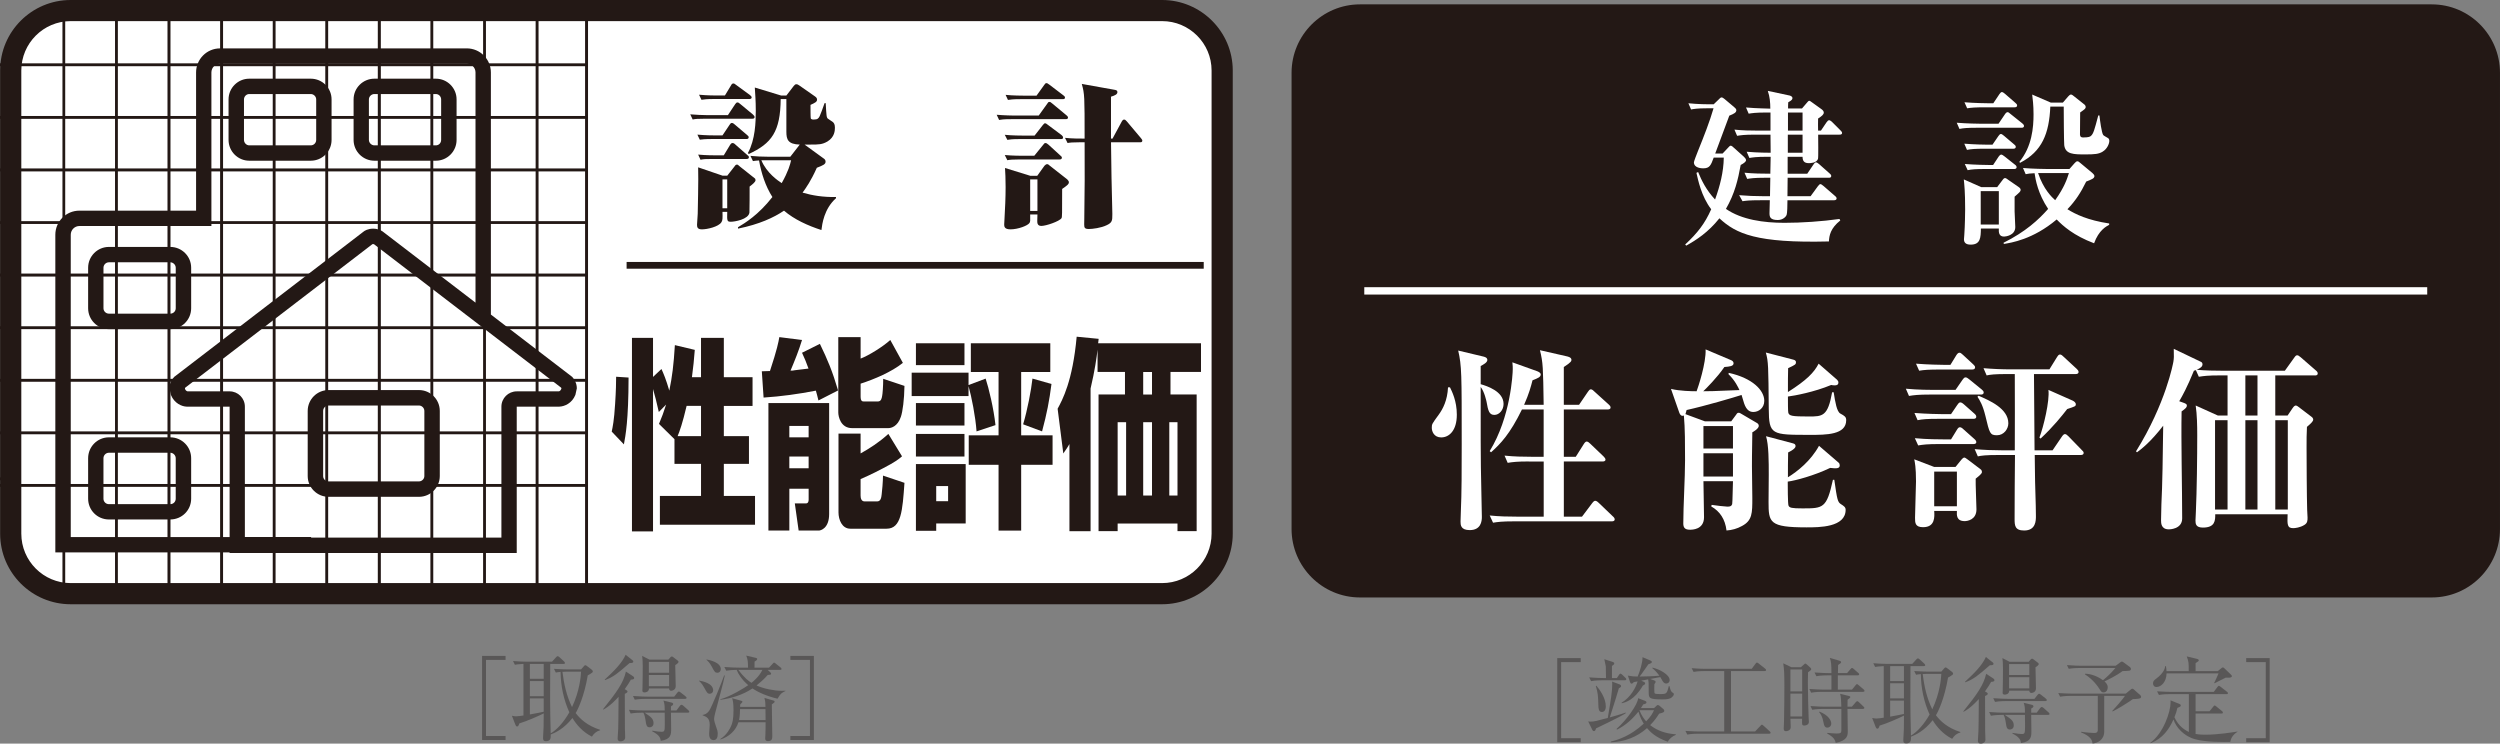
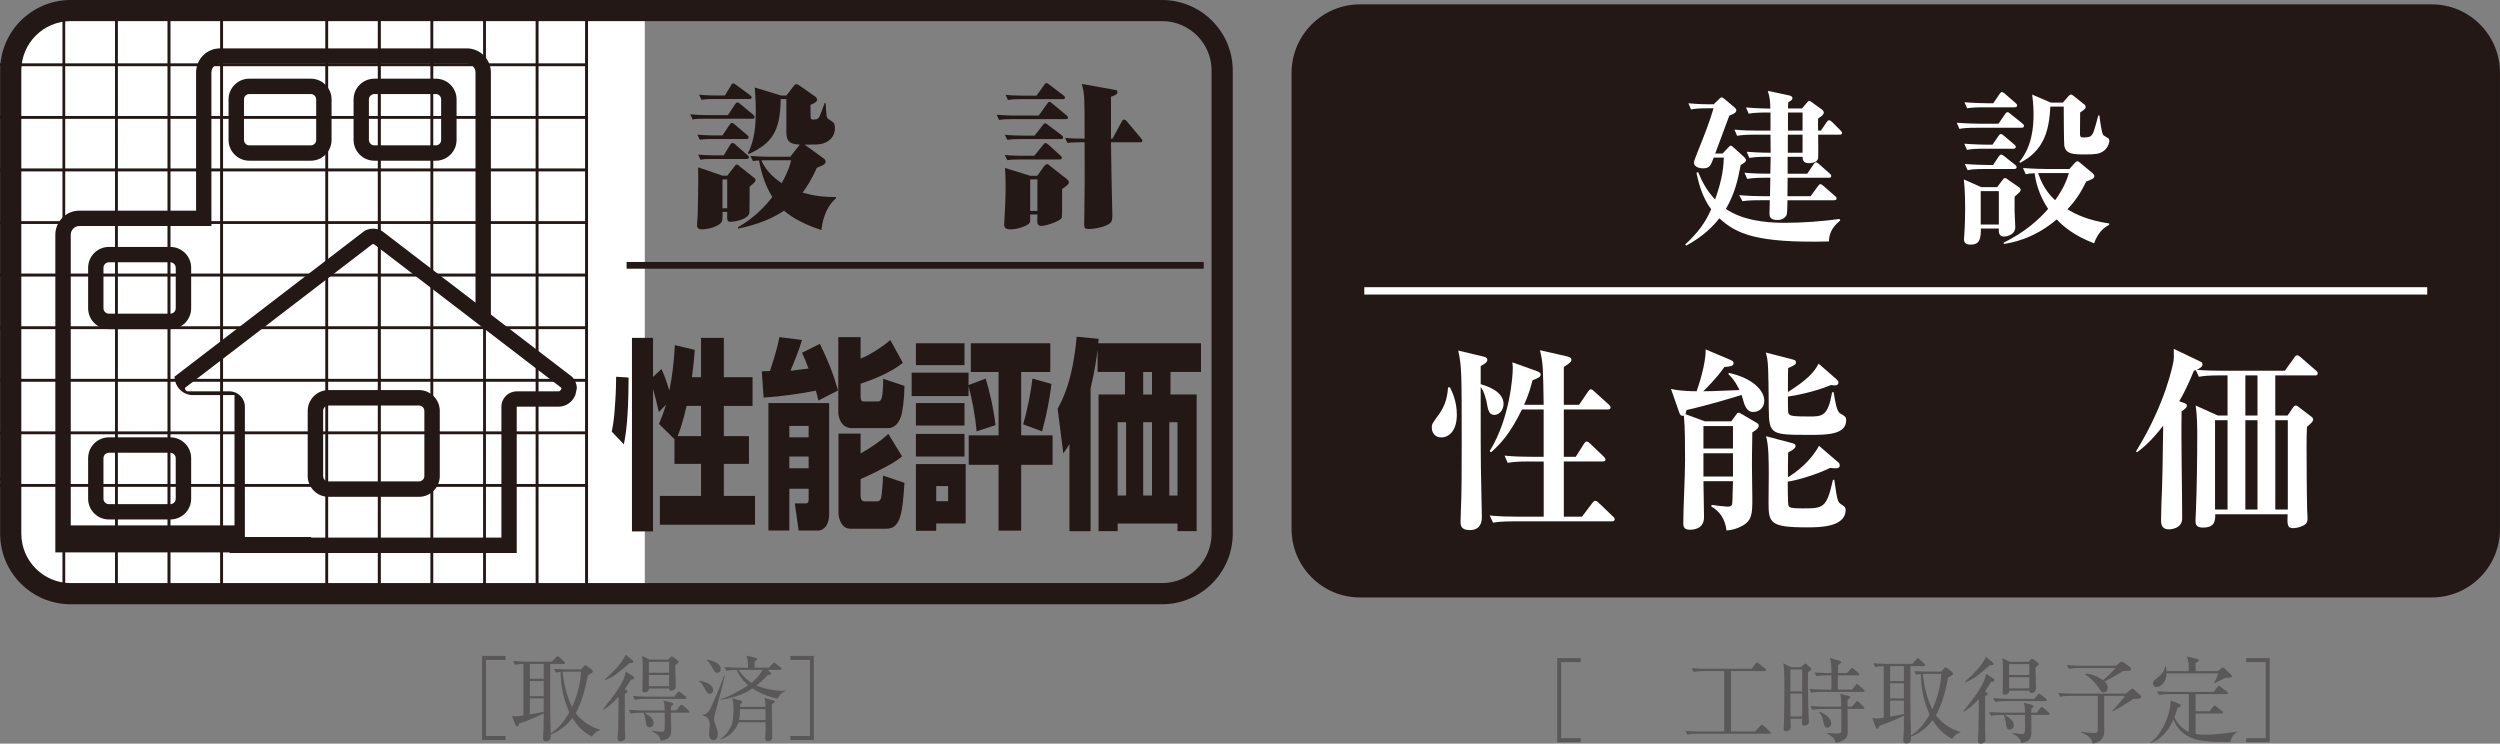
<svg xmlns="http://www.w3.org/2000/svg" id="_レイヤー_2" data-name="レイヤー 2" viewBox="0 0 180.413 53.663">
  <rect x="0" y="0" width="180.413" height="53.663" fill="#808080" stroke="none" />
  <defs>
    <style>
      .cls-1 {
        fill: #231815;
      }

      .cls-2 {
        fill: #fff;
      }

      .cls-3 {
        fill: #595757;
      }

      .cls-4 {
        fill: none;
        stroke: #fff;
        stroke-width: .531px;
      }
    </style>
  </defs>
  <g id="_文字" data-name="文字">
    <g>
      <path class="cls-1" d="M175.487.315h-77.344c-2.719,0-4.937,2.218-4.937,4.94v32.921c0,2.724,2.218,4.94,4.937,4.94h77.344c2.73,0,4.925-2.216,4.925-4.94V5.255c0-2.721-2.196-4.94-4.925-4.94Z" />
      <g>
        <path class="cls-2" d="M131.982,17.424c-5.228.133-6.704-.557-7.901-1.67-.812,1.017-1.658,1.562-2.396,1.973l-.072-.085c.884-.822,1.416-1.5,1.876-2.541-.715-.932-.956-2.142-1.065-2.626l.121-.061c.254.617.581,1.295,1.223,1.984.351-.968.616-1.984.629-3.024h-.727c-.205.557-.29.774-.762.774-.097,0-.666-.013-.666-.436,0-.061.182-.545.291-.811.423-1.041.858-2.154,1.125-3.086h-.496c-.665,0-.932.048-1.125.085l-.194-.448c.738.073,1.355.073,1.452.073h.375l.352-.339c.084-.085.145-.157.218-.157.061,0,.145.061.218.12l.689.581c.061.049.157.133.157.218,0,.17-.146.254-.508.399-.146.388-.859,2.299-1.017,2.734h.532l.388-.411c.061-.061.133-.157.193-.157.072,0,.157.072.242.157l.701.629c.061.049.17.17.17.255,0,.133-.206.254-.388.351-.193,1.064-.423,2.057-1.064,3.17,1.138.787,2.734,1.005,4.223,1.005,1.223,0,2.698-.097,3.969-.278l.061.108c-.714.569-.798,1.089-.822,1.513ZM132.757,9.716h-1.549c0,.303.024,1.658-.013,1.755-.108.303-.58.303-.665.303-.339,0-.448-.17-.448-.46h-1.076v1.222h1.415l.448-.665c.061-.085.108-.157.182-.157.072,0,.182.097.229.133l.75.665c.061.049.121.109.121.182,0,.134-.108.134-.182.134h-2.964l-.013,1.331h1.67l.521-.714c.085-.109.133-.157.182-.157.061,0,.108.036.229.133l.823.714c.048.036.121.097.121.182,0,.121-.121.133-.182.133h-3.364c0,.351-.012.943-.061,1.064-.036.097-.241.363-.641.363-.557,0-.594-.242-.594-.496,0-.133.024-.786.024-.932h-.665c-.848,0-1.077.036-1.307.072l-.242-.436c.568.049,1.149.073,1.73.073h.496l.023-1.331h-.362c-.835,0-1.065.048-1.307.084l-.194-.447c.63.061,1.271.072,1.863.072.013-.399.024-1.137.024-1.222h-.229c-.835,0-1.065.048-1.307.085l-.194-.448c.823.072,1.646.072,1.73.072l-.012-1.307h-1.102c-.835,0-1.076.049-1.307.085l-.193-.447c.568.06,1.138.072,1.718.072h.884v-1.307h-.267c-.835,0-1.064.048-1.307.084l-.193-.447c.799.072,1.585.072,1.754.085,0-.448-.036-.859-.181-1.283l1.536.327c.073.012.242.061.242.193,0,.085-.036.157-.303.303-.012.146-.012.266-.012.447h1.004l.352-.411c.048-.061.12-.146.169-.146.061,0,.133.073.193.109l.69.496c.108.072.169.169.169.242,0,.145-.133.254-.411.436-.013.108,0,.738,0,.871h.205l.399-.593c.061-.085.121-.157.194-.157.06,0,.157.072.218.133l.593.593c.072.072.121.121.121.193,0,.121-.121.121-.182.121ZM130.082,9.716h-1.064v1.307h1.064v-1.307ZM130.082,8.119h-1.053v1.307h1.053v-1.307Z" />
        <path class="cls-2" d="M145.88,9.219h-3.17c-.738,0-1.005.024-1.307.085l-.194-.447c.727.06,1.585.072,1.719.072h1.295l.459-.678c.061-.097.134-.157.194-.157s.121.048.218.133l.847.678c.061.049.121.109.121.182,0,.121-.109.133-.182.133ZM145.384,14.193v1.053c0,.314.049.822.049,1.138,0,.616-.714.689-.812.689-.387,0-.387-.339-.375-.581h-1.294c-.013.653-.024,1.162-.738,1.162-.375,0-.484-.17-.484-.388,0-.072.024-.242.024-.314.048-.678.061-1.634.061-1.84,0-1.294-.061-1.803-.097-2.165l1.258.557h1.149l.339-.448c.085-.121.146-.206.23-.206.072,0,.157.073.242.134l.75.521c.085.06.133.12.133.193,0,.121-.048.157-.436.496ZM145.287,10.732h-2.033c-.738,0-1.004.024-1.307.085l-.193-.448c.738.061,1.585.073,1.718.073h.315l.423-.617c.049-.073.121-.157.182-.157.072,0,.133.061.229.133l.727.617c.061.048.121.097.121.182,0,.108-.097.133-.182.133ZM145.384,7.744h-2.117c-.738,0-1.005.023-1.307.072l-.194-.436c.727.061,1.585.072,1.719.072h.362l.437-.653c.048-.061.108-.157.181-.157.073,0,.17.085.23.133l.75.653c.061.061.121.098.121.182,0,.109-.097.134-.182.134ZM145.348,12.196h-2.045c-.738,0-1.005.024-1.307.085l-.206-.447c.738.061,1.598.072,1.73.072h.314l.399-.605c.049-.072.121-.145.182-.145.072,0,.146.061.229.121l.763.604c.072.049.121.109.121.182,0,.121-.109.133-.182.133ZM144.246,13.794h-1.307v2.408h1.307v-2.408ZM151.119,17.556c-1.476-.557-2.238-1.246-2.698-1.718-1.718,1.452-3.304,1.682-3.812,1.767l-.024-.085c1.573-.786,2.518-1.646,3.219-2.444-.726-1.089-.907-2.081-.979-2.577-.315.012-.473.036-.642.072l-.193-.447c.726.061,1.585.072,1.718.072h1.634l.363-.411c.084-.097.145-.146.218-.146.061,0,.133.061.218.134l.858.714c.049.048.146.133.146.218,0,.169-.193.242-.593.399-.388.798-.787,1.403-1.355,1.996.581.363,1.477.799,3.013,1.028v.097c-.205.109-.75.388-1.089,1.331ZM151.749,10.938c-.291.182-.594.205-1.259.205-.835,0-1.44,0-1.524-.665-.024-.254-.036-2.287-.036-2.65v-.133h-.969c-.084,1.948-.593,3.23-2.178,4.054l-.061-.061c.92-1.102,1.028-2.505,1.028-3.437,0-.665-.061-1.125-.097-1.428l1.343.581h.872l.375-.436c.061-.061.133-.146.205-.146.073,0,.146.061.218.121l.702.557c.072.048.146.121.146.218,0,.108-.036.145-.399.399,0,.314-.013,1.513-.013,1.597.013.097.024.206.23.206.411,0,.496-.061.557-.109.182-.157.254-.423.532-1.476h.085c.036.326.157,1.271.278,1.415.023.037.266.17.326.206.073.036.109.109.109.218,0,.182-.146.568-.472.763ZM147.078,12.487c.387,1.174,1.004,1.754,1.234,1.96.677-.956.858-1.537.992-1.96h-2.227Z" />
      </g>
      <g>
        <path class="cls-2" d="M104.638,27.952c.142.296.494.974.494,1.976,0,1.144-.551,1.638-1.129,1.638-.522,0-.678-.438-.678-.692,0-.268.014-.282.508-.959.297-.409.621-1.03.663-1.962h.142ZM107.009,25.721c.113.028.325.07.325.254s-.269.325-.48.438v1.312c.438.127,1.651.509,1.651,1.426,0,.438-.311.791-.663.791-.381,0-.452-.311-.564-.946-.015-.057-.142-.705-.424-1.072,0,4.191,0,4.502.015,5.801,0,.564.07,3.077.07,3.585,0,.311-.07.945-.875.945-.649,0-.664-.366-.664-.621,0-.282.057-1.496.057-1.75.015-.805.028-1.143.028-3.811,0-5.109,0-5.674-.254-6.775l1.778.424ZM110.326,33.301c-.861,0-1.172.043-1.524.1l-.227-.522c.664.07,1.327.085,2.005.085h.818v-3.416h-1.566c-.875,1.792-1.553,2.484-2.23,3.091l-.099-.085c1.51-2.441,1.665-5.575,1.665-5.913,0-.142,0-.255-.027-.494l1.807.648c.099.043.239.113.239.227,0,.184-.197.268-.593.423-.112.438-.254.975-.606,1.765h1.411c-.042-2.71-.042-3.021-.269-3.938l1.92.438c.127.028.353.084.353.254,0,.084,0,.169-.55.522v2.724h1.101l.635-.932c.057-.085.128-.184.212-.184.099,0,.198.099.269.17l1.03.932c.057.056.127.112.127.211,0,.127-.127.142-.212.142h-3.161v3.416h.86l.579-.918c.07-.113.141-.184.212-.184.084,0,.184.085.254.155l.96.918c.07.07.141.155.141.226,0,.127-.127.141-.212.141h-2.794v3.98h1.312l.733-.974c.1-.127.155-.17.227-.17.099,0,.226.128.254.155l1.002.96c.085.071.142.142.142.227,0,.127-.128.141-.212.141h-7.043c-.875,0-1.172.042-1.524.099l-.24-.522c.678.071,1.341.085,2.019.085h1.877v-3.98h-1.072Z" />
        <path class="cls-2" d="M126.527,29.73c-.254,0-.494-.127-.663-.621-.028-.099-.155-.522-.184-.607-.564.184-2.625.791-3.966,1.087-.028.099-.057.226-.085.297l1.411.521h1.892l.367-.493c.042-.071.084-.127.169-.127s.127.042.184.07l1.129.663c.057.028.142.099.142.212,0,.197-.381.424-.466.466-.028,1.481-.028,2.216-.028,2.441,0,.367.028,1.962.028,2.301,0,1.087,0,1.623-.748,2.019-.354.197-.72.296-1.115.324-.099-.818-.479-1.383-1.101-1.735l.028-.113c.226.042,1.03.127,1.143.127.198,0,.297-.042.339-.184.028-.099.042-1.426.057-1.651h-2.131c0,.226.042,2.371.042,2.598,0,.903-.861.903-1.017.903-.367,0-.479-.155-.479-.452,0-1.271.127-3.289.127-4.559,0-1.073,0-2.357-.085-3.232-.155.07-.268-.028-.324-.184l-.607-1.736c.636.155,1.482.17,1.85.17.112-.297.691-2.033.649-3.021l1.834.776c.1.042.184.112.184.226,0,.212-.282.24-.663.269-.508.748-1.341,1.58-1.524,1.75.396,0,.621,0,2.611-.085-.07-.155-.311-.691-.79-1.144l.014-.099c1.736.381,2.568,1.271,2.568,2.019,0,.522-.409.805-.79.805ZM125.06,30.746h-2.131v1.623h2.131v-1.623ZM125.06,32.708h-2.131v1.68h2.131v-1.68ZM130.593,31.382c-2.753,0-2.937,0-2.95-1.877-.028-3.077-.028-3.416-.212-4.065l1.962.508c.085.028.212.043.212.198s-.057.184-.564.423c-.015.452-.015.946-.015,1.723,1.355-.861,1.878-1.397,2.216-2.047l1.327,1.157c.07.07.099.127.099.197,0,.17-.112.212-.268.212-.085,0-.184-.014-.255-.028-1.214.509-2.653.776-3.119.833,0,.396,0,1.087.028,1.172.07.226.254.268,1.468.268,1.002,0,1.384,0,1.694-1.75h.112c.113.734.227,1.397.48,1.538.311.17.423.24.423.48,0,1.059-1.439,1.059-2.639,1.059ZM130.353,38.057c-2.668,0-2.725-.353-2.725-1.835,0-.311.015-1.68.015-1.962,0-.932,0-2.159-.197-2.78l1.919.508c.085.028.212.043.212.212,0,.184-.396.381-.536.452-.015.282-.015,1.538-.015,1.792.691-.424,1.651-1.186,2.244-2.272l1.412,1.214c.056.042.084.127.084.197,0,.255-.282.227-.691.184-1.144.551-2.513.918-3.062.988,0,.24,0,1.623.057,1.736.07.155.226.197,1.002.197,1.496,0,1.75,0,2.201-2.061h.1c.211,1.468.239,1.609.494,1.765.197.127.324.211.324.395,0,1.271-1.892,1.271-2.837,1.271Z" />
-         <path class="cls-2" d="M142.941,28.473h-3.655c-.861,0-1.172.043-1.524.1l-.226-.522c.86.085,1.849.085,2.004.085h1.581l.508-.734c.07-.099.127-.169.212-.169s.141.042.269.141l.903.734c.07.056.141.127.141.211,0,.142-.127.155-.212.155ZM142.575,34.543c-.015.354.056,1.905.056,2.216,0,.748-.649.848-.847.848-.606,0-.578-.438-.564-.734h-1.638c.028.424.071,1.172-.804,1.172-.579,0-.579-.325-.579-.678,0-.409.07-2.244.07-2.625,0-1.03-.084-1.384-.127-1.596l1.439.551h1.539l.423-.522c.057-.07.142-.155.212-.155.057,0,.127.057.226.127l.932.706c.1.07.113.142.113.226,0,.113-.296.339-.451.466ZM142.405,30.224h-2.498c-.861,0-1.172.028-1.524.099l-.226-.522c.86.07,1.849.085,2.004.085h.635l.452-.664c.07-.099.127-.183.212-.183.084,0,.155.042.282.155l.733.648c.085.071.142.142.142.227,0,.141-.113.155-.212.155ZM142.405,32.045h-2.456c-.875,0-1.171.042-1.524.099l-.239-.522c.86.085,1.862.085,2.018.085h.593l.424-.691c.07-.113.127-.184.212-.184s.169.057.268.155l.776.691c.1.085.142.155.142.227,0,.127-.127.141-.212.141ZM142.32,26.667h-2.301c-.86,0-1.171.028-1.523.085l-.227-.508c.861.07,1.85.085,2.005.085h.479l.424-.692c.056-.084.127-.184.226-.184.07,0,.141.043.254.155l.748.692c.085.084.127.127.127.211,0,.128-.112.155-.212.155ZM141.22,34.035h-1.638v2.498h1.638v-2.498ZM150.14,32.835h-3.303c.015.918.015,1.031.015,1.186,0,.89.07,2.329.07,3.219,0,.324,0,1.044-.847,1.044-.678,0-.691-.366-.691-.847,0-1.284.014-3.331.028-4.602h-1.158c-.974,0-1.256.043-1.523.1l-.227-.522c.664.057,1.341.085,2.005.085h.889c.015-.791,0-4.63,0-5.505h-.508c-.974,0-1.257.042-1.524.099l-.226-.522c.663.057,1.326.085,2.004.085h2.752l.551-.89c.042-.07.113-.183.212-.183s.197.099.268.169l.946.875c.057.057.127.127.127.212,0,.141-.127.155-.212.155h-3.006c.014,1.496.027,4.234.042,5.505h1.299l.663-.975c.085-.127.155-.197.226-.197.085,0,.155.057.254.155l.946.974c.099.099.155.142.155.226,0,.142-.142.155-.227.155ZM144.113,31.41c-.508,0-.536-.142-.833-1.384-.197-.805-.396-1.115-.578-1.397l.084-.07c.776.339,2.146.918,2.146,1.99,0,.409-.324.861-.818.861ZM149.181,29.518c-.396.508-.988,1.256-1.92,2.131l-.085-.07c.297-.776.748-2.653.649-3.443l1.75.775c.085.043.227.128.227.269,0,.142-.071.155-.621.339Z" />
        <path class="cls-2" d="M167.047,27.091h-2.851v2.894h.89l.353-.522c.112-.169.184-.197.24-.197.056,0,.155.057.197.099l.945.72c.057.042.113.113.113.197,0,.142-.24.339-.452.522-.028.621-.028.805-.028,1.482,0,.847.015,3.627.043,4.502,0,.085.028.494.028.564,0,.212,0,.396-.24.537-.297.184-.663.226-.79.226-.438,0-.438-.24-.409-1.002h-5.223c0,.438,0,.96-.89.96-.508,0-.536-.269-.536-.509,0-.127.015-.451.028-.621.07-1.51.099-3.952.099-5.532,0-.678-.014-1.482-.112-2.146l1.595.72h.705v-2.894h-.55c-.861,0-1.172.042-1.524.099l-.212-.479-.142.042c-.479,1.172-.818,1.793-1.059,2.202l.354.127c.141.057.197.099.197.184,0,.127-.085.212-.381.423-.042,2.146.042,5.575.042,7.721,0,.791-.932.791-.96.791-.564,0-.564-.452-.564-.664,0-.635.043-1.651.071-2.286.028-.974.042-1.341.084-4.531-.903,1.172-1.566,1.68-1.891,1.92l-.071-.07c2.16-3.473,2.682-6.38,2.696-6.465.042-.268.042-.339.028-.932l1.919.918c.071.028.155.07.155.197,0,.17-.155.282-.423.396.635.057,1.284.07,1.934.07h4.432l.678-.945c.099-.142.141-.17.212-.17.07,0,.112.028.254.142l1.087.945c.084.07.141.127.141.226,0,.128-.112.142-.212.142ZM160.752,30.323h-.903v6.45h.903v-6.45ZM162.912,27.091h-.875v2.894h.875v-2.894ZM162.912,30.323h-.875v6.45h.875v-6.45ZM165.1,30.323h-.903v6.45h.903v-6.45Z" />
      </g>
      <line class="cls-4" x1="98.454" y1="20.991" x2="175.161" y2="20.991" />
    </g>
    <g>
      <rect class="cls-1" y="34.452" width="42.374" height=".205" />
      <g>
-         <path class="cls-2" d="M42.696.571h41.287c2.384,0,4.328,1.94,4.328,4.33v33.423c0,2.394-1.944,4.332-4.328,4.332h-41.287V.571Z" />
        <path class="cls-2" d="M46.533.571H5.256C2.869.571.923,2.51.923,4.9v33.423c0,2.394,1.946,4.332,4.333,4.332h41.276V.571Z" />
        <path class="cls-1" d="M5.102,0C2.286,0,.01,2.283.01,5.086v33.427c0,2.808,2.277,5.093,5.092,5.093h78.764c2.8,0,5.096-2.285,5.096-5.093V5.086c0-2.803-2.296-5.086-5.096-5.086H5.102ZM1.538,38.513V5.086c0-1.961,1.596-3.562,3.564-3.562h78.764c1.966,0,3.568,1.601,3.568,3.562v33.427c0,1.966-1.602,3.566-3.568,3.566H5.102c-1.967,0-3.564-1.6-3.564-3.566" />
        <path class="cls-1" d="M48.901,31.472c.148-.353.355-.933.649-2.181h1.039v2.181h-1.688ZM48.675,33.473h1.915v2.318h-2.968v2.077h6.865v-2.077h-2.251v-2.318h1.813v-2h-1.813v-2.181h2.072v-2.069h-2.072v-2.84h-1.647v2.84h-.655c.104-.765.148-1.256.206-1.974l-1.437-.343c-.088,1.445-.194,2.273-.402,3.286-.239-.822-.418-1.238-.567-1.563l-.608.573v-2.819h-1.52v13.964h1.52v-10.271c.148.506.241.876.418,1.656l.527-.537c-.18.571-.303.895-.515,1.396l1.118,1.102v1.781ZM44.463,27.188c0,.38-.01,1.002-.073,1.961-.073,1.201-.175,1.66-.245,1.998l.879.923c.117-.628.332-1.72.337-4.824l-.898-.058Z" />
        <path class="cls-1" d="M58.355,31.56h-1.393v-.821h1.393v.821ZM55.453,38.288h1.51v-3.017h1.393v.766c0,.093-.008.292-.193.292h-.805l.276,1.959h1.459c.123,0,.742-.149.742-1.19v-8.011h-4.382v9.201ZM58.355,33.793h-1.393v-.848h1.393v.848ZM60.495,24.327v5.436c0,.294.168,1.133.995,1.133h2.615c.203,0,.67-.11.909-.823.127-.375.242-1.234.257-2.224l-1.535-.513c0,.528-.042,1.091-.077,1.245-.032.167-.064.392-.32.392h-.972c-.131,0-.261,0-.261-.366v-.92c.988-.319,2.233-.844,3.05-1.5l-.908-1.651c-.524.475-1.533,1.108-2.142,1.342v-1.55h-1.611ZM60.51,36.975c0,.53.254,1.179.853,1.179h2.619c1.063,0,1.147-1.306,1.289-3.31l-1.548-.522c-.007.452-.064,1.11-.097,1.353-.026.225-.062.51-.328.51h-.902c-.235,0-.292-.225-.292-.428v-1.183c.261-.119.76-.323,1.642-.792.826-.428,1.109-.641,1.349-.851l-.986-1.618c-.676.617-1.382,1.063-2.004,1.409v-1.429h-1.595v5.679ZM60.479,28.176c-.411-1.401-.754-2.21-1.311-3.362l-1.29.643c.198.421.284.637.468,1.14-.154.014-.844.105-.976.119-.147.031-.198.031-.322.031.303-.72.596-1.439.829-2.211l-1.637-.208c-.062.354-.151.857-.676,2.447-.095,0-.504.019-.587.019l.127,1.897c1.264-.083,2.513-.254,3.773-.5.071.28.117.391.186.709l1.414-.723Z" />
        <path class="cls-1" d="M68.42,36.169h-.858v-1.091h.858v1.091ZM70.061,26.844h2v4.57h-2.152v2.128h2.152v4.747h1.632v-4.747h2.266v-2.128h-2.266v-4.57h2.102v-2.072h-5.734v2.072ZM66.098,26.352h3.503v-1.58h-3.503v1.58ZM74.508,27.321c-.088.821-.368,2.282-.674,3.299l1.367.511c.35-1.303.522-2.205.679-3.421l-1.371-.39ZM66.098,38.306h1.464v-.53h2.127v-4.287h-3.591v4.817ZM71.839,30.678c-.129-1.203-.488-2.682-.71-3.356l-1.234.466v-.894h-4.104v1.687h4.104v-.717c.214.752.503,2.195.578,3.268l1.367-.454ZM66.098,30.71h3.503v-1.623h-3.503v1.623ZM66.098,32.945h3.503v-1.63h-3.503v1.63Z" />
        <path class="cls-1" d="M83.135,28.47h-.636v-1.626h.636v1.626ZM77.176,38.332h1.526v-10.293c.315-1.338.431-2.208.504-2.807v1.611h1.978v1.626h-1.907v9.862h1.378v-.549h4.319v.549h1.383v-9.862h-1.888v-1.626h2.202v-2.072h-7.422l.036-.319-1.586-.154c-.292,3.226-1.033,4.561-1.375,5.198l.41,3.228c.244-.347.299-.43.443-.679v6.287ZM83.135,35.759h-.636v-5.29h.636v5.29ZM81.266,35.759h-.611v-5.29h.611v5.29ZM84.974,35.759h-.591v-5.29h.591v5.29Z" />
        <rect class="cls-1" x="45.219" y="18.904" width="41.648" height=".487" />
-         <path class="cls-1" d="M41.283,27.188l-.032-.021-5.826-4.467V5.228c0-.958-.782-1.737-1.741-1.737H15.884c-.961,0-1.734.779-1.734,1.737v9.974H5.728c-.957,0-1.735.779-1.735,1.738v22.925h12.575v.043h20.722v-10.562h3.061c.387-.011.925-.239,1.171-.847l.105-.473c0-.434-.243-.72-.344-.839M5.106,38.755v-21.815c0-.347.279-.629.622-.629h9.528V5.228c0-.35.278-.629.628-.629h17.801c.35,0,.63.279.63.629v16.613l-6.699-5.135c-.032-.021-.281-.205-.685-.205-.391,0-.629.158-.692.211l-13.625,10.455-.032.021c-.112.119-.353.405-.353.839l.104.473c.251.608.778.836,1.152.847h3.085v9.409H5.106ZM40.505,28.067c-.054.139-.142.174-.186.176h-3.029c-.611,0-1.106.497-1.106,1.103v9.451h-13.732v-.043h-4.781v-9.409c0-.606-.494-1.103-1.103-1.103h-3.033c-.038-.01-.13-.037-.186-.176v-.041c0-.018.002-.036.018-.048.105-.076,13.425-10.297,13.507-10.357.011,0,.056-.001.056-.001,0,0,.035.001.055.001.441.34,13.4,10.281,13.511,10.357,0,.012.018.03.018.048l-.008.041Z" />
+         <path class="cls-1" d="M41.283,27.188l-.032-.021-5.826-4.467V5.228c0-.958-.782-1.737-1.741-1.737H15.884c-.961,0-1.734.779-1.734,1.737v9.974H5.728c-.957,0-1.735.779-1.735,1.738v22.925h12.575v.043h20.722v-10.562h3.061c.387-.011.925-.239,1.171-.847l.105-.473c0-.434-.243-.72-.344-.839M5.106,38.755v-21.815c0-.347.279-.629.622-.629h9.528V5.228c0-.35.278-.629.628-.629h17.801c.35,0,.63.279.63.629v16.613l-6.699-5.135c-.032-.021-.281-.205-.685-.205-.391,0-.629.158-.692.211l-13.625,10.455-.032.021l.104.473c.251.608.778.836,1.152.847h3.085v9.409H5.106ZM40.505,28.067c-.054.139-.142.174-.186.176h-3.029c-.611,0-1.106.497-1.106,1.103v9.451h-13.732v-.043h-4.781v-9.409c0-.606-.494-1.103-1.103-1.103h-3.033c-.038-.01-.13-.037-.186-.176v-.041c0-.018.002-.036.018-.048.105-.076,13.425-10.297,13.507-10.357.011,0,.056-.001.056-.001,0,0,.035.001.055.001.441.34,13.4,10.281,13.511,10.357,0,.012.018.03.018.048l-.008.041Z" />
        <path class="cls-1" d="M30.236,28.149h-6.529c-.824,0-1.502.674-1.502,1.506v4.699c0,.828.678,1.499,1.502,1.499h6.529c.824,0,1.501-.671,1.501-1.499v-4.699c0-.832-.677-1.506-1.501-1.506M30.624,34.354c0,.213-.183.386-.388.386h-6.529c-.217,0-.387-.167-.387-.386v-4.699c0-.214.17-.391.387-.391h6.529c.205,0,.388.176.388.391v4.699Z" />
        <path class="cls-1" d="M17.988,11.598h4.438c.828,0,1.502-.672,1.502-1.501v-2.924c0-.827-.674-1.495-1.502-1.495h-4.438c-.82,0-1.495.668-1.495,1.495v2.924c0,.829.676,1.501,1.495,1.501M17.607,7.173c0-.214.176-.387.381-.387h4.438c.208,0,.392.173.392.387v2.924c0,.222-.179.393-.392.393h-4.438c-.205,0-.381-.181-.381-.393v-2.924Z" />
        <path class="cls-1" d="M7.861,23.752h4.424c.839,0,1.51-.679,1.51-1.507v-2.924c0-.824-.671-1.502-1.51-1.502h-4.424c-.832,0-1.501.678-1.501,1.502v2.924c0,.828.67,1.507,1.501,1.507M7.467,19.321c0-.212.178-.393.394-.393h4.424c.21,0,.397.181.397.393v2.924c0,.214-.17.39-.397.39h-4.424c-.217,0-.394-.175-.394-.39v-2.924Z" />
        <path class="cls-1" d="M12.285,31.56h-4.424c-.832,0-1.501.678-1.501,1.508v2.92c0,.832.67,1.5,1.501,1.5h4.424c.839,0,1.51-.668,1.51-1.5v-2.92c0-.83-.671-1.508-1.51-1.508M12.681,35.989c0,.22-.17.394-.397.394h-4.424c-.217,0-.394-.174-.394-.394v-2.92c0-.219.178-.397.394-.397h4.424c.21,0,.397.178.397.397v2.92Z" />
        <path class="cls-1" d="M27.016,11.598h4.437c.822,0,1.496-.672,1.496-1.501v-2.924c0-.827-.674-1.495-1.496-1.495h-4.437c-.821,0-1.499.668-1.499,1.495v2.924c0,.829.678,1.501,1.499,1.501M26.622,7.173c0-.214.188-.387.394-.387h4.437c.207,0,.382.173.382.387v2.924c0,.222-.168.393-.382.393h-4.437c-.206,0-.394-.181-.394-.393v-2.924Z" />
        <rect class="cls-1" y="4.571" width="42.374" height=".207" />
        <rect class="cls-1" x="42.222" y=".488" width=".213" height="42.866" />
        <rect class="cls-1" y="8.37" width="42.374" height=".207" />
        <rect class="cls-1" y="12.156" width="42.374" height=".214" />
        <rect class="cls-1" y="15.959" width="42.374" height=".203" />
        <rect class="cls-1" y="19.742" width="42.374" height=".216" />
        <rect class="cls-1" y="23.545" width="42.374" height=".207" />
        <rect class="cls-1" y="27.34" width="42.374" height=".21" />
        <rect class="cls-1" y="31.131" width="42.374" height=".208" />
        <rect class="cls-1" y="34.927" width="42.374" height=".207" />
        <rect class="cls-1" x="4.507" y=".313" width=".199" height="42.878" />
        <rect class="cls-1" x="8.301" y=".313" width=".205" height="42.878" />
        <rect class="cls-1" x="12.087" y=".313" width=".216" height="42.878" />
        <rect class="cls-1" x="15.884" y=".313" width=".213" height="42.878" />
-         <rect class="cls-1" x="19.682" y=".313" width=".205" height="42.878" />
        <rect class="cls-1" x="23.474" y=".313" width=".208" height="42.878" />
        <rect class="cls-1" x="27.264" y=".313" width=".219" height="42.878" />
        <rect class="cls-1" x="31.06" y=".313" width=".207" height="42.878" />
        <rect class="cls-1" x="34.863" y=".313" width=".205" height="42.878" />
        <rect class="cls-1" x="38.654" y=".313" width=".21" height="42.878" />
        <path class="cls-1" d="M52.48,15.03h-.342v-2.086h.342v2.086ZM52.48,12.679h-.331l-1.767-.604c.032.87-.031,3.145-.031,3.359-.005.108-.05.753-.05.789,0,.162.033.329.347.329.394,0,1.206-.189,1.411-.512.091-.131.091-.282.08-.749h.342c-.021.67-.007.711.274.711.244,0,1.249-.163,1.328-.654.013-.1.013-1.633.013-1.886.183-.144.427-.324.427-.461,0-.067-.021-.114-.079-.15l-1.034-.821c-.155-.143-.176-.152-.224-.152-.075,0-.116.037-.179.131l-.527.672ZM54.335,11.625c.142-.026.212-.029.441-.046.167.927.456,1.841.964,2.639-1.014,1.297-1.975,1.875-2.485,2.181l.006.1c1.532-.312,2.577-.795,3.317-1.297.732.636,1.745,1.091,2.7,1.399.054-.43.188-1.527,1.051-2.296v-.087c-.964.013-1.693-.11-2.411-.316.26-.365.6-.836,1.029-1.795.467-.181.631-.257.631-.44,0-.126-.074-.194-.164-.25l-1.353-.984h.428c.591,0,.844,0,1.23-.226.519-.318.533-.801.533-.988,0-.237-.063-.336-.143-.407-.054-.049-.307-.201-.355-.243-.112-.085-.112-.192-.167-1.127h-.081c-.091.284-.318.871-.355.944-.089.168-.152.241-.429.241-.054,0-.199,0-.214-.097-.018-.055-.018-.824-.018-.961.325-.147.473-.218.473-.381,0-.116-.075-.174-.148-.229l-1.114-.779c-.102-.064-.145-.101-.23-.101-.079,0-.117.037-.191.124l-.53.691h-.38l-1.899-.578c.026.449.071.95.071,1.668,0,.845-.039,2.081-.564,3.05l.051.082c1.658-.761,2.288-1.617,2.311-3.969h.409v2.36c0,.558.111.904.975.927l-.024.018-.666.858h-1.592c-.437,0-.865-.021-1.284-.061l.179.378ZM57.09,11.566c-.071.31-.197.792-.677,1.648-.27-.175-1.082-.723-1.47-1.648h2.147ZM51.725,6.891c-.101,0-.693,0-1.278-.056l.173.367c.21-.029.388-.057.913-.057h2.542c.037,0,.168,0,.168-.116,0-.058-.054-.118-.131-.176l-.973-.712c-.131-.097-.143-.117-.222-.117-.076,0-.124.062-.156.127l-.447.74h-.589ZM51.101,8.311c-.432,0-.859-.03-1.289-.06l.175.373c.185-.041.348-.057.916-.057h3.39c.043,0,.16,0,.16-.119,0-.064-.037-.108-.117-.185l-.91-.754c-.089-.083-.145-.117-.208-.117-.06,0-.1.033-.161.12l-.528.798h-1.427ZM51.601,9.771c-.091,0-.686,0-1.274-.056l.173.366c.186-.021.356-.049.914-.049h2.454c.036,0,.16,0,.16-.123,0-.075-.031-.095-.124-.176l-.875-.743c-.06-.056-.136-.117-.21-.117-.06,0-.099.026-.168.132l-.513.766h-.537ZM51.653,11.21c-.082,0-.711,0-1.271-.054l.17.372c.224-.048.375-.056.91-.056h2.419c.074,0,.164-.023.164-.119,0-.083-.043-.106-.125-.174l-.851-.747c-.075-.08-.145-.111-.212-.111-.073,0-.137.079-.16.119l-.466.77h-.579Z" />
        <path class="cls-1" d="M74.867,15.22h-.524v-2.276h.524v2.276ZM74.352,12.687l-1.825-.565c.021.382.043.727.043,1.374,0,.777-.038,1.554-.083,2.341,0,.048-.019.291-.019.349,0,.144,0,.365.455.365.536,0,1.238-.263,1.368-.459.062-.101.062-.154.052-.614h.524c0,.063-.013.385-.013.46,0,.131,0,.366.293.366.341,0,1.307-.33,1.458-.561.045-.085.045-.286.045-2.108.39-.273.485-.343.485-.485,0-.067-.037-.12-.118-.206l-1.237-.969c-.132-.117-.144-.127-.216-.127-.057,0-.112.027-.191.113l-.521.726h-.502ZM80.175,10.002v-3.025c.323-.095.463-.181.463-.336,0-.113-.089-.143-.216-.163l-2.355-.422c.204.739.204.878.204,3.946-.334,0-.956,0-1.415-.055l.185.374c.17-.031.338-.054.907-.054h.324c.01,2.61.01,2.894-.025,5.589,0,.042-.006.27-.006.325,0,.253.031.345.341.345.253,0,.872-.075,1.28-.274.404-.185.41-.345.41-.761v-.102c-.064-2.481-.064-2.756-.095-5.122h2.091c.071,0,.167,0,.167-.113,0-.062-.015-.074-.095-.181l-1.021-1.212c-.091-.106-.132-.132-.2-.132-.086,0-.122.068-.162.132l-.67,1.24h-.11ZM73.846,6.902c-.035,0-.771,0-1.276-.057l.169.366c.183-.025.359-.055.913-.055h3.039c.05,0,.164,0,.164-.113,0-.075-.055-.117-.114-.161l-1.007-.768c-.137-.099-.16-.114-.216-.114-.066,0-.098.032-.158.125l-.559.778h-.956ZM73.21,8.34c-.052,0-.774-.011-1.284-.058l.174.374c.154-.026.301-.057.916-.057h3.876c.061,0,.18,0,.18-.116,0-.035-.018-.092-.119-.17l-1.01-.839c-.118-.093-.138-.119-.207-.119-.086,0-.1.038-.16.126l-.617.859h-1.748ZM73.792,9.784c-.037,0-.777,0-1.282-.056l.185.365c.176-.03.341-.056.895-.056h2.958c.071,0,.17,0,.17-.11,0-.082-.068-.137-.113-.182l-.969-.723c-.129-.097-.149-.123-.216-.123-.061,0-.071.019-.162.123l-.595.762h-.872ZM73.792,11.24c-.099,0-.695,0-1.282-.052l.185.373c.176-.032.341-.055.895-.055h2.871c.046,0,.169,0,.169-.127,0-.062-.031-.092-.123-.168l-.842-.77c-.1-.077-.147-.119-.212-.119-.079,0-.093.029-.173.129l-.641.79h-.847Z" />
      </g>
    </g>
    <g>
      <path class="cls-3" d="M34.789,53.402v-6.069h1.695v.289h-1.412v5.491h1.412v.289h-1.695Z" />
      <path class="cls-3" d="M42.715,53.16c-.674-.343-1.117-.868-1.406-1.346-.605.78-1.252,1.07-1.568,1.191.008.242.008.484-.344.484-.207,0-.207-.128-.207-.256,0-.107.033-.659.039-.787,0-.128.008-.808.008-.963-.344.176-1.246.572-1.756.721-.055.168-.096.222-.162.222-.061,0-.094-.047-.121-.114l-.256-.659c.195.033.223.04.303.04.148,0,.451-.047.531-.061v-3.722c-.391.021-.504.041-.619.062l-.135-.27c.531.047,1.029.047,1.037.047h1.775l.291-.316c.053-.061.08-.08.113-.08.041,0,.074.02.135.073l.336.31c.035.027.061.081.061.108,0,.054-.039.066-.1.066h-.963c-.014,2.551-.02,2.833.033,5.014.445-.256.949-.814,1.346-1.521-.416-.915-.619-1.911-.633-2.914-.207.014-.262.027-.342.047l-.135-.269c.525.04,1.021.04,1.029.04h.928l.189-.215c.061-.067.08-.088.113-.088.041,0,.074.021.143.074l.309.235c.055.04.094.094.094.121,0,.047,0,.074-.061.114-.121.088-.215.148-.303.188-.262,1.555-.732,2.496-.873,2.719.322.431.84.915,1.762,1.211v.034c-.256.073-.43.208-.592.457ZM39.236,47.911h-.996v1.077h.996v-1.077ZM39.236,49.149h-.996v1.091h.996v-1.091ZM39.236,50.401h-.996v1.157c.35-.067.848-.154.996-.195v-.962ZM40.899,48.469c-.061,0-.176.007-.311.014.107.861.297,1.743.693,2.544.553-1.178.633-2.207.652-2.558h-1.035Z" />
      <path class="cls-3" d="M45.721,49.008c-.047.026-.148.04-.195.04-.107.188-.242.417-.443.687l.107.061c.074.04.094.074.094.114s-.033.088-.195.161c0,.868,0,1.844.008,2.511,0,.094.02.531.02.632,0,.235-.242.29-.33.29-.1,0-.215-.041-.215-.209,0-.094.033-.586.041-.7.014-.464.014-.652.027-2.308-.176.195-.646.693-1.104.922l-.014-.034c.988-1.231,1.467-1.897,1.648-2.711l.523.343c.049.033.074.074.074.121,0,.04-.02.067-.047.081ZM45.432,47.85c-.848.74-1.17,1.01-1.775,1.231l-.014-.04c.652-.599,1.244-1.191,1.506-1.79l.498.397c.041.033.055.061.055.107,0,.061-.074.101-.27.094ZM49.637,51.43h-1.217c0,.188.014,1.003.014,1.171,0,.377,0,.754-.748.861-.039-.229-.094-.41-.625-.692l.006-.041c.398.061.525.081.674.081.215,0,.234-.054.234-.586,0-.128-.006-.68-.006-.794h-1.453c.443.296.646.431.646.761,0,.222-.17.296-.27.296-.236,0-.256-.154-.316-.565-.014-.121-.074-.377-.148-.491h-.121c-.168,0-.492.007-.795.061l-.127-.269c.418.033.834.047,1.029.047h1.555c0-.417-.027-.531-.094-.713l.578.141c.08.021.127.047.127.114s-.072.114-.16.162v.296h.396l.242-.323c.055-.067.08-.087.121-.087.033,0,.074.02.129.066l.369.33c.027.027.068.074.068.107,0,.041-.041.067-.109.067ZM49.449,50.434h-2.846c-.068,0-.479,0-.795.061l-.127-.269c.463.04.975.047,1.029.047h1.943l.223-.282c.047-.061.08-.088.115-.088.033,0,.066.021.135.074l.355.282c.041.027.068.074.068.102,0,.047-.049.073-.102.073ZM48.729,47.992c0,.242.035,1.312.035,1.527,0,.297-.297.33-.316.33-.156,0-.162-.121-.162-.168h-1.453c0,.262-.256.289-.324.289-.127,0-.154-.074-.154-.142,0-.026,0-.073.008-.121.012-.316.02-1.251.02-1.642,0-.37-.02-.538-.041-.733l.525.27h1.365l.135-.155c.041-.047.082-.074.115-.074s.066.021.127.067l.289.223c.041.026.068.066.068.101,0,.067-.135.175-.236.229ZM48.285,47.763h-1.461v.787h1.461v-.787ZM48.285,48.711h-1.461v.808h1.461v-.808Z" />
      <path class="cls-3" d="M51.223,50.064c-.16,0-.201-.066-.402-.437-.182-.33-.311-.431-.377-.485l.014-.026c.221.04,1.008.182,1.008.713,0,.128-.113.235-.242.235ZM51.613,51.444c-.053.229-.08.343-.08.438,0,.142.08.37.102.438.135.37.16.457.16.639,0,.229-.061.451-.303.451-.316,0-.316-.363-.316-.464,0-.102.041-.539.041-.633,0-.484-.229-.586-.512-.693v-.026c.135-.027.311-.067.484-.323.168-.242.936-2.12,1.07-2.53l.047.007c-.074.438-.598,2.308-.693,2.698ZM51.77,48.55c-.162,0-.203-.061-.412-.457-.141-.263-.275-.391-.377-.479l.008-.026c.223.047,1.029.208,1.029.706,0,.088-.066.256-.248.256ZM56.109,50.421c-.74-.169-1.393-.458-1.805-.74-.691.457-1.492.713-2.32.82v-.04c.699-.182,1.756-.828,2.012-1.016-.465-.397-.727-.821-.834-1.104-.236,0-.52.021-.754.061l-.135-.269c.418.033.834.047,1.037.047h.672c-.006-.438-.006-.518-.127-.868l.686.162c.066.013.102.047.102.087,0,.081-.148.162-.189.182-.006.114-.006.29-.006.438h1.049l.256-.275c.041-.048.074-.088.107-.088.041,0,.082.04.129.074l.342.275c.049.041.068.074.068.102,0,.067-.041.073-.102.073h-.895l.188.176c.014.013.055.054.055.094,0,.081-.033.081-.242.095-.27.315-.586.578-.807.76.559.249,1.305.384,1.809.384.047,0,.148,0,.27-.007l.008.021c-.297.147-.357.188-.572.559ZM55.699,50.838c0,.633.033,1.642.033,2.274,0,.154,0,.37-.303.37-.195,0-.209-.114-.209-.209,0-.04.014-.195.014-.229.014-.242.014-.659.014-.922h-1.959c-.188.605-.693,1.057-1.305,1.245v-.041c.451-.269.686-.74.754-.888.113-.235.195-.512.195-1.178,0-.585-.055-.733-.102-.875l.652.182c.055.014.094.027.094.081,0,.033-.121.148-.16.188l-.008.175h1.83c-.006-.282-.006-.363-.074-.646l.654.188c.047.013.08.026.08.08,0,.047-.02.074-.201.202ZM53.283,48.341c.471.626.766.821.949.936.154-.128.551-.45.787-.936h-1.736ZM55.24,51.174h-1.836c0,.128-.008.512-.068.788h1.912l-.008-.788Z" />
      <path class="cls-3" d="M57.037,53.402v-.289h1.414v-5.491h-1.414v-.289h1.697v6.069h-1.697Z" />
    </g>
    <g>
      <path class="cls-3" d="M112.378,53.561v-6.069h1.695v.289h-1.413v5.491h1.413v.289h-1.695Z" />
-       <path class="cls-3" d="M115.176,52.565c-.033.115-.061.195-.154.195-.047,0-.088-.04-.107-.08l-.303-.619c.08.013.128.013.201.013.209,0,.31-.026,1.212-.262.235-1.38.322-1.918.322-2.416,0-.088,0-.135-.013-.209l.531.195c.054.021.121.061.121.128,0,.061-.04.095-.161.161-.148.512-.195.667-.653,2.1.202-.061.828-.229,1.145-.35l.007.047c-.384.263-2.127,1.084-2.147,1.097ZM117.263,49.093h-1.649c-.067,0-.484,0-.794.061l-.135-.27c.451.041.922.047,1.037.047h.175c0-.114-.007-.773-.014-.834-.007-.04-.095-.458-.107-.524l.571.182c.095.033.148.061.148.114,0,.08-.094.147-.168.188v.874h.356l.154-.229c.034-.047.061-.087.102-.087.047,0,.094.047.128.073l.229.223c.04.04.067.067.067.107,0,.061-.054.074-.101.074ZM115.601,51.382c-.243,0-.249-.283-.256-.505-.021-.68-.027-.854-.182-1.366l.04-.026c.229.269.68.874.68,1.493,0,.37-.216.404-.282.404ZM120.357,53.528c-.875-.31-1.245-.687-1.5-.982-.721.646-1.649.996-2.611,1.022v-.054c.586-.142,1.434-.424,2.375-1.292-.127-.202-.262-.458-.383-.868-.424.531-.936,1.003-1.548,1.299l-.034-.047c.747-.666,1.528-1.764,1.562-2.221l.505.195c.04.013.094.047.094.107,0,.101-.147.128-.229.142-.094.154-.121.201-.168.269h.948l.169-.161c.04-.04.061-.061.107-.061.04,0,.094.04.121.061l.296.256c.027.02.04.067.04.101,0,.114-.107.142-.37.209-.154.249-.336.511-.646.827.524.417,1.178.619,1.851.66v.04c-.235.101-.451.256-.579.498ZM120.653,50.318c-.147.128-.356.154-.692.154-.982,0-.982-.101-.982-.545,0-.619,0-.687-.041-.901-.047.007-.336.061-.498.094l.195.088c.027.014.088.047.088.101,0,.095-.102.135-.162.162-.612,1.062-1.271,1.218-1.521,1.278l-.021-.033c.674-.404,1.05-1.138,1.158-1.541-.162.026-.195.033-.27.047-.054.061-.107.114-.168.114-.054,0-.088-.067-.102-.101l-.161-.479c.323.061.403.061.707.067.161-.39.356-.989.35-1.399l.572.242c.047.021.101.054.101.107,0,.067-.067.102-.249.162-.101.141-.531.773-.633.888.472-.007,1.003-.02,1.427-.061-.215-.282-.323-.39-.512-.545l.014-.04c.498.114,1.238.505,1.238.901,0,.155-.114.249-.249.249-.154,0-.229-.128-.27-.195-.02-.04-.127-.229-.154-.269-.242.047-.7.128-.733.134l.249.088c.081.027.142.054.142.114,0,.067-.055.135-.088.168,0,.102-.007.209-.007.363,0,.249.007.29.054.323.054.034.296.034.384.034.464,0,.471-.034.612-.579l.047.007c.027.114.088.363.169.424.134.095.147.107.147.148,0,.107-.101.194-.142.229ZM118.311,51.254c.155.403.351.652.485.801.376-.391.464-.586.564-.801h-1.05Z" />
      <path class="cls-3" d="M127.678,52.949h-5.121c-.054,0-.484,0-.794.061l-.135-.263c.532.041,1.017.041,1.037.041h1.763v-4.36h-1.42c-.054,0-.484,0-.794.061l-.135-.27c.531.047,1.01.047,1.036.047h3.298l.269-.363c.034-.047.067-.087.108-.087.047,0,.08.026.127.067l.465.37c.026.02.067.061.067.101,0,.067-.067.074-.102.074h-2.429v4.36h1.736l.383-.404c.048-.054.074-.087.108-.087.04,0,.08.04.121.074l.444.403c.026.027.066.061.066.101,0,.074-.066.074-.101.074Z" />
      <path class="cls-3" d="M130.478,48.514c-.007.242-.014.397-.014.721,0,.706.041,2.233.055,2.523,0,.087.02.242.02.329,0,.256-.289.27-.322.27-.183,0-.183-.047-.169-.491h-.841c0,.047.021.599.021.612,0,.242-.263.289-.337.289-.168,0-.168-.128-.168-.208,0-.074.02-.404.02-.472.021-.511.027-2.402.027-2.557,0-1.003-.021-1.191-.081-1.662l.586.282h.687l.195-.175c.073-.061.087-.088.121-.088.033,0,.066.021.107.061l.269.243c.027.026.055.066.055.107,0,.061-.135.147-.229.215ZM130.054,48.313h-.848v1.581h.848v-1.581ZM130.054,50.055h-.848v1.648h.848v-1.648ZM134.455,49.927h-2.961c-.121,0-.465,0-.794.061l-.128-.269c.417.033.827.047,1.029.047h.565v-1.029h-.296c-.067,0-.479,0-.794.061l-.128-.27c.443.04.915.047,1.029.047h.188c0-.68-.021-.808-.114-1.097l.692.202c.074.02.121.054.121.107s-.02.067-.215.202c-.007.161-.007.202-.014.585h.659l.249-.289c.048-.061.074-.081.108-.081.04,0,.073.021.121.067l.329.289c.034.027.067.055.067.102,0,.061-.061.074-.101.074h-1.44v1.029h1.023l.255-.31c.055-.067.074-.088.102-.088.04,0,.061.027.128.081l.356.303c.054.047.061.081.061.102,0,.066-.061.073-.101.073ZM134.441,51.159h-1.117c0,.135.021,1.4.021,1.615,0,.256,0,.673-.868.834-.061-.222-.135-.41-.619-.673l.014-.047c.134.014.552.047.659.047.303,0,.343-.061.35-.194.007-.121.007-1.474,0-1.582h-1.306c-.168,0-.491.007-.794.061l-.128-.269c.458.04.936.047,1.03.047h1.197c-.007-.263-.02-.733-.087-.929l.605.148c.087.02.128.033.128.087,0,.047-.021.061-.195.195-.007.128-.007.168-.007.498h.316l.275-.316c.055-.061.081-.081.115-.081.033,0,.061.014.114.067l.329.316c.048.04.067.061.067.101,0,.061-.054.074-.101.074ZM131.871,52.511c-.202,0-.242-.188-.276-.37-.074-.424-.208-.619-.316-.747l.027-.04c.659.263.848.652.848.861,0,.182-.142.296-.282.296Z" />
      <path class="cls-3" d="M140.879,53.319c-.674-.343-1.117-.868-1.407-1.346-.605.78-1.251,1.07-1.567,1.191.007.242.007.484-.344.484-.208,0-.208-.128-.208-.256,0-.107.033-.659.04-.787,0-.128.007-.808.007-.963-.343.176-1.245.572-1.756.721-.054.168-.095.222-.162.222-.061,0-.094-.047-.121-.114l-.256-.659c.195.033.223.04.303.04.148,0,.451-.047.532-.061v-3.722c-.391.021-.505.041-.619.062l-.135-.27c.531.047,1.029.047,1.036.047h1.776l.29-.316c.054-.061.08-.08.114-.08.04,0,.074.02.135.073l.336.31c.034.027.061.081.061.108,0,.054-.04.066-.101.066h-.963c-.013,2.551-.02,2.833.034,5.014.444-.256.948-.814,1.346-1.521-.417-.915-.619-1.911-.633-2.914-.208.014-.262.027-.343.047l-.135-.269c.525.04,1.022.04,1.029.04h.929l.188-.215c.061-.067.081-.088.114-.088.041,0,.074.021.142.074l.31.235c.054.04.094.094.094.121,0,.047,0,.074-.061.114-.121.088-.215.148-.303.188-.262,1.555-.733,2.496-.874,2.719.322.431.841.915,1.763,1.211v.034c-.256.073-.431.208-.592.457ZM137.399,48.07h-.996v1.077h.996v-1.077ZM137.399,49.308h-.996v1.091h.996v-1.091ZM137.399,50.56h-.996v1.157c.351-.067.849-.154.996-.195v-.962ZM139.061,48.629c-.061,0-.175.007-.31.014.107.861.296,1.743.693,2.544.552-1.178.633-2.207.652-2.558h-1.036Z" />
      <path class="cls-3" d="M143.884,49.168c-.047.026-.148.04-.195.04-.107.188-.242.417-.444.687l.108.061c.073.04.094.074.094.114s-.033.088-.195.161c0,.868,0,1.844.007,2.511,0,.094.021.531.021.632,0,.235-.242.29-.33.29-.101,0-.215-.041-.215-.209,0-.094.033-.586.04-.7.014-.464.014-.652.027-2.308-.176.195-.646.693-1.104.922l-.014-.034c.989-1.231,1.467-1.897,1.648-2.711l.524.343c.048.033.074.074.074.121,0,.04-.02.067-.047.081ZM143.595,48.009c-.849.74-1.171,1.01-1.776,1.231l-.014-.04c.652-.599,1.245-1.191,1.507-1.79l.498.397c.04.033.054.061.054.107,0,.061-.074.101-.269.094ZM147.8,51.59h-1.218c0,.188.014,1.003.014,1.171,0,.377,0,.754-.747.861-.04-.229-.094-.41-.626-.692l.007-.041c.397.061.525.081.673.081.216,0,.235-.054.235-.586,0-.128-.007-.68-.007-.794h-1.453c.444.296.646.431.646.761,0,.222-.169.296-.27.296-.235,0-.256-.154-.316-.565-.014-.121-.074-.377-.148-.491h-.121c-.168,0-.491.007-.794.061l-.128-.269c.418.033.835.047,1.03.047h1.554c0-.417-.026-.531-.094-.713l.579.141c.08.021.127.047.127.114s-.073.114-.161.162v.296h.397l.242-.323c.054-.067.08-.087.121-.087.033,0,.074.02.128.066l.37.33c.026.027.067.074.067.107,0,.041-.041.067-.108.067ZM147.611,50.593h-2.846c-.067,0-.479,0-.794.061l-.128-.269c.464.04.976.047,1.029.047h1.944l.223-.282c.047-.061.08-.088.114-.088.033,0,.067.021.135.074l.356.282c.04.027.067.074.067.102,0,.047-.048.073-.102.073ZM146.892,48.151c0,.242.034,1.312.034,1.527,0,.297-.297.33-.316.33-.155,0-.162-.121-.162-.168h-1.453c0,.262-.256.289-.323.289-.128,0-.154-.074-.154-.142,0-.026,0-.073.007-.121.013-.316.02-1.251.02-1.642,0-.37-.02-.538-.04-.733l.524.27h1.366l.135-.155c.04-.047.081-.074.114-.074.034,0,.067.021.128.067l.289.223c.041.026.067.066.067.101,0,.067-.135.175-.235.229ZM146.447,47.923h-1.46v.787h1.46v-.787ZM146.447,48.871h-1.46v.808h1.46v-.808Z" />
      <path class="cls-3" d="M151.852,50.218v2.563c0,.605-.465.841-.842.875-.033-.209-.08-.498-.834-.808l.007-.041c.383.061.848.088.936.088.114,0,.269,0,.269-.229v-2.449h-1.925c-.168,0-.491.006-.794.061l-.134-.263c.417.026.834.04,1.036.04h3.835l.344-.282c.047-.041.087-.074.128-.074.047,0,.08.021.134.074l.444.396c.041.034.061.088.061.121,0,.088-.101.115-.168.128-.101.021-.235.027-.431.034-.323.235-1.09.713-1.46.888l-.027-.033c.095-.101.754-.821.915-1.09h-1.493ZM150.478,48.616c.188.013.68.04,1.285.471.33-.276.565-.491.895-.882h-2.57c-.168,0-.491.007-.794.061l-.135-.269c.465.04.949.047,1.036.047h2.483l.31-.229c.054-.041.101-.074.135-.074.04,0,.088.033.148.074l.443.329c.041.034.067.081.067.128,0,.067-.04.107-.101.128-.081.021-.431.027-.498.027-.478.35-1.029.612-1.312.747.102.094.235.215.235.431,0,.134-.066.363-.303.363-.141,0-.161-.041-.322-.29-.074-.114-.384-.605-1.023-1.016l.021-.047Z" />
      <path class="cls-3" d="M161.467,52.807c-.202.135-.458.351-.519.734-.457.006-1.716.033-2.543-.195-.814-.223-1.38-.868-1.555-1.427-.336.747-.787,1.366-1.642,1.716l-.034-.027c.956-.699,1.467-2.247,1.467-2.92,0-.054,0-.088-.006-.148l.666.27c.033.014.074.047.074.094,0,.074-.021.088-.243.182-.054.236-.114.438-.215.674.209.443.524.82,1.043,1.062v-2.731h-1.366c-.182,0-.498.007-.794.061l-.135-.263c.552.04.956.04,1.036.04h3.056l.269-.356c.041-.047.067-.081.102-.081.033,0,.081.041.135.081l.45.35c.041.027.067.055.067.102,0,.067-.061.067-.101.067h-2.234v1.238h1.003l.269-.33c.048-.061.067-.088.102-.088.04,0,.087.041.128.074l.403.33c.034.026.067.061.067.101,0,.074-.061.074-.101.074h-1.871v1.474c.114.021.316.054.714.054.915,0,1.965-.175,2.314-.229l-.007.02ZM160.801,48.905h-.188c-.128.061-.687.35-.801.403l-.027-.02c.034-.054.283-.6.316-.693h-3.748c-.021.64-.403.982-.733.982-.175,0-.249-.142-.249-.263,0-.161.101-.242.229-.336.565-.424.626-.747.66-.915h.04c.027.134.04.222.047.37h1.602c0-.646,0-.66-.141-1.063l.76.182c.054.014.107.054.107.094,0,.061-.026.074-.229.209v.579h1.595l.276-.223c.026-.02.061-.047.094-.047.027,0,.067.021.095.047l.498.478c.033.027.061.074.061.102,0,.114-.182.114-.263.114Z" />
      <path class="cls-3" d="M162.096,53.561v-.289h1.413v-5.491h-1.413v-.289h1.696v6.069h-1.696Z" />
    </g>
  </g>
</svg>